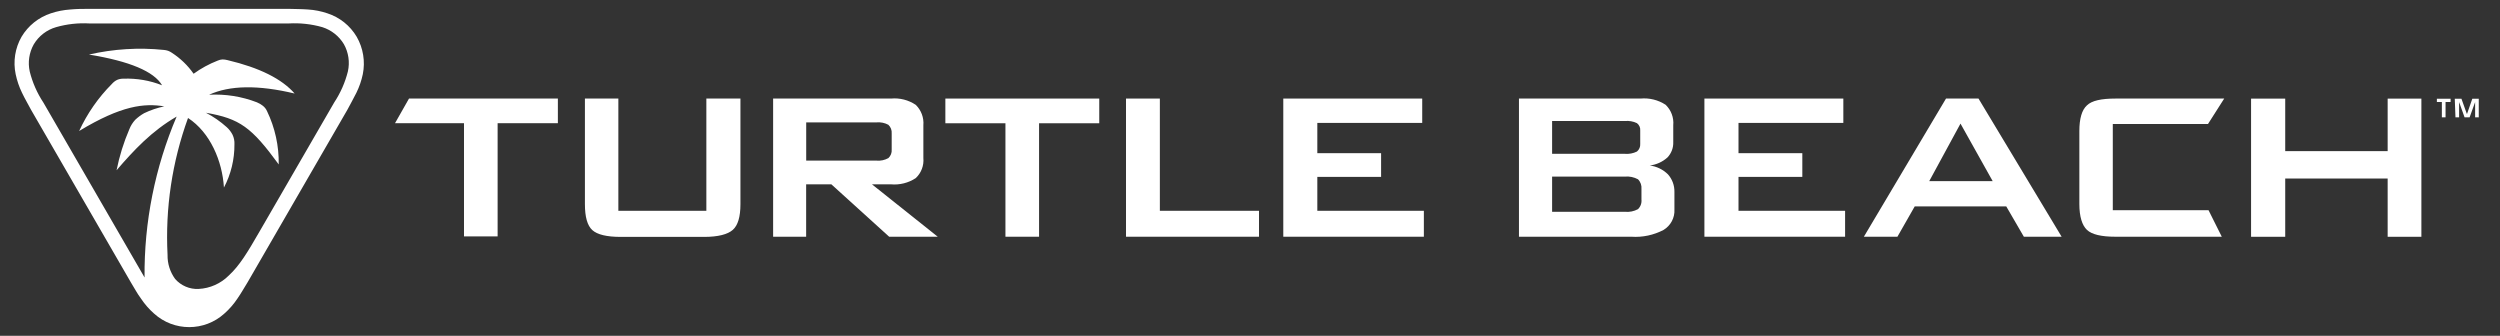
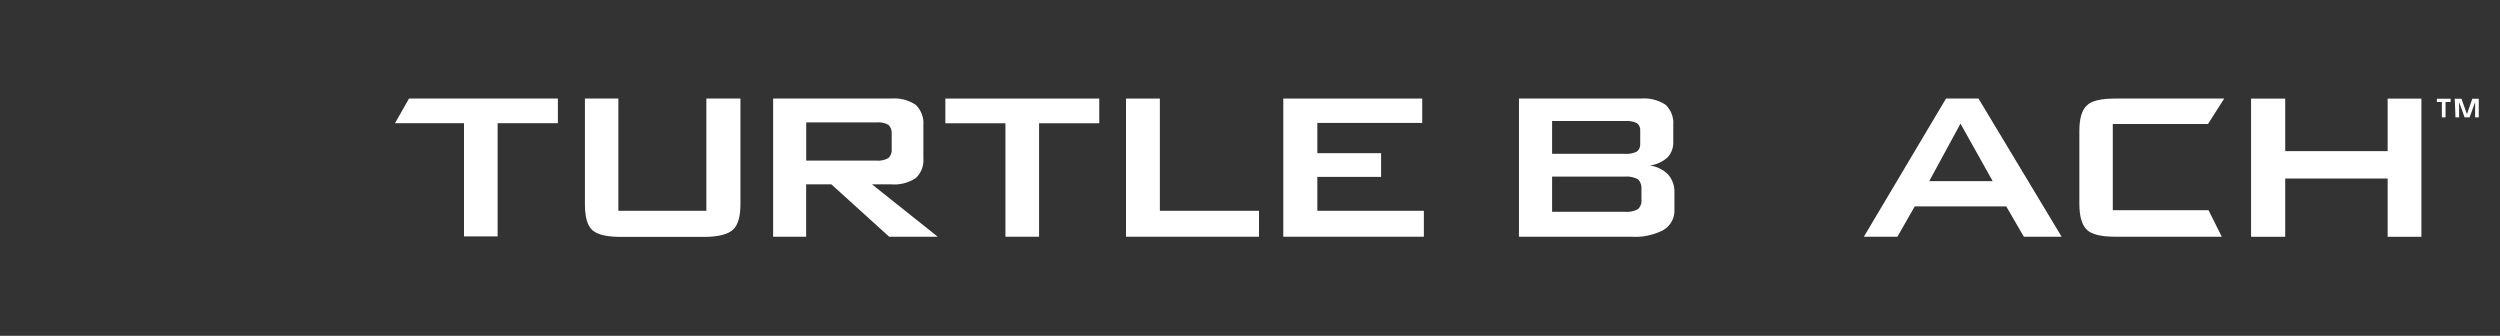
<svg xmlns="http://www.w3.org/2000/svg" id="Layer_1" viewBox="0 0 426.13 57.24">
  <rect x="0" y="0" width="426.13" height="57.24" fill="#333333" stroke="none" />
  <defs>
    <style>.cls-1{fill:#fff;stroke-width:0px;}</style>
  </defs>
-   <path class="cls-1" d="m60.8,6.27c-1.12-1.9-2.9-3.32-5-4-1.06-.36-2.16-.58-3.28-.65-1.23-.09-2.12-.07-3.3-.11H15.26c-1.18,0-2.08,0-3.3.11-1.12.08-2.23.29-3.29.65-2.1.69-3.87,2.11-5,4-1.1,1.93-1.46,4.2-1,6.38.23,1.09.59,2.16,1.08,3.16.53,1.11,1,1.87,1.55,2.92,5.66,9.8,11.33,19.6,17,29.39.63,1,1,1.79,1.75,2.8.62.93,1.36,1.78,2.2,2.52,3.4,3.09,8.6,3.09,12,0,.84-.74,1.58-1.59,2.2-2.52.7-1,1.12-1.8,1.75-2.8,5.66-9.8,11.33-19.6,17-29.39.55-1.05,1-1.81,1.55-2.92.49-1,.86-2.06,1.09-3.16.44-2.18.07-4.45-1.04-6.38Zm-1.5,5.9c-.47,1.88-1.26,3.67-2.33,5.29l-12.73,22c-2.09,3.63-3.42,5.82-5.23,7.49-1.37,1.38-3.21,2.2-5.15,2.3-1.52.08-2.99-.55-4-1.69-.87-1.19-1.33-2.63-1.3-4.11-.41-7.94.78-15.87,3.49-23.34,3.77,2.46,5.84,7.31,6.12,11.86,1.2-2.27,1.81-4.81,1.79-7.38.03-.56-.08-1.11-.32-1.62-.25-.49-.59-.93-1-1.3-1.07-.96-2.26-1.79-3.54-2.45,5.79,1,7.78,2.48,12.41,8.81.05-3.15-.63-6.26-2-9.1-.16-.36-.41-.67-.72-.91-.31-.24-.64-.43-1-.58-2.59-1-5.37-1.44-8.15-1.29,3.52-1.62,8.38-1.69,14.58-.21-2.18-2.5-5.99-4.4-11.43-5.69-.28-.07-.58-.12-.87-.12-.28.02-.55.08-.81.2-1.46.57-2.84,1.32-4.11,2.24-.99-1.42-2.25-2.63-3.7-3.57-.2-.14-.41-.25-.64-.34-.24-.08-.49-.13-.74-.15-4.27-.44-8.58-.17-12.76.79,6.93,1.13,11.09,2.88,12.47,5.24-2.09-.83-4.33-1.21-6.58-1.13-.37-.01-.73.06-1.07.2-.36.17-.67.42-.93.72-2.31,2.32-4.19,5.03-5.56,8,7.25-4.39,11.13-4.75,14.51-4.2-1.19.25-2.35.64-3.44,1.17-.55.31-1.05.69-1.51,1.12-.43.47-.77,1.01-1,1.6-.97,2.25-1.7,4.6-2.18,7,3-3.48,6-6.69,10.24-9.15-3.69,8.67-5.56,18.01-5.47,27.43h0l-.24-.42c-5.66-9.79-11.33-19.58-17-29.39-1.07-1.62-1.86-3.41-2.33-5.29-.35-1.57-.11-3.22.68-4.63.85-1.43,2.21-2.48,3.81-2.94,1.85-.53,3.78-.74,5.7-.63h33.94c1.94-.11,3.88.1,5.74.63,1.54.49,2.85,1.52,3.68,2.91.79,1.41,1.03,3.06.68,4.63Z" />
  <g id="TurtleBeach_Logo_Horiz_WHT">
    <path class="cls-1" d="m79.09,40.29v-19.29h-11.76l2.39-4.21h25.37v4.21h-10.27v19.29h-5.73Z" />
    <path class="cls-1" d="m105.4,16.8v19.13h15v-19.13h5.81v18c0,2.15-.43,3.61-1.3,4.38s-2.5,1.2-4.91,1.2h-14.19c-2.39,0-4-.39-4.85-1.16s-1.26-2.26-1.26-4.42v-18h5.7Z" />
    <path class="cls-1" d="m131.78,40.35v-23.55h20.09c1.49-.14,2.98.24,4.22,1.07.93.91,1.41,2.18,1.3,3.48v5.58c.12,1.28-.36,2.55-1.3,3.43-1.25.82-2.73,1.19-4.22,1.06h-3.24l11.21,8.93h-8.28l-9.85-8.93h-4.3v8.93h-5.63Zm17.64-19.49h-12v6.52h12c.69.06,1.39-.09,2-.43.41-.37.62-.92.57-1.47v-2.72c.05-.56-.16-1.11-.57-1.49-.61-.33-1.31-.47-2-.41" />
    <polygon class="cls-1" points="177.11 21.01 177.11 40.35 171.38 40.35 171.38 21.01 161.14 21.01 161.14 16.8 187.37 16.8 187.37 21.01 177.11 21.01" />
    <polygon class="cls-1" points="191.93 40.35 191.93 16.8 197.7 16.8 197.7 35.93 214.6 35.93 214.6 40.35 191.93 40.35" />
    <polygon class="cls-1" points="218.74 40.35 218.74 16.8 242.42 16.8 242.42 20.95 224.54 20.95 224.54 26.11 235.41 26.11 235.41 30.15 224.54 30.15 224.54 35.93 242.7 35.93 242.7 40.35 218.74 40.35" />
    <path class="cls-1" d="m258.91,40.35v-23.55h20.71c1.51-.14,3.02.23,4.29,1.06.94.91,1.42,2.19,1.3,3.49v2.86c.04.98-.32,1.93-1,2.64-.84.75-1.88,1.22-3,1.36,1.17.15,2.25.68,3.09,1.5.74.82,1.13,1.9,1.11,3v3c.08,1.41-.64,2.75-1.85,3.48-1.68.88-3.58,1.29-5.48,1.16h-19.17Zm18.08-19.72h-12.43v5.59h12.41c.71.06,1.42-.08,2.05-.39.39-.32.6-.81.56-1.32v-2.24c.05-.49-.16-.98-.56-1.28-.64-.31-1.35-.43-2.05-.36m0,9.47h-12.41v6h12.41c.77.08,1.55-.08,2.23-.45.44-.43.66-1.04.59-1.65v-1.77c.06-.62-.15-1.23-.59-1.67-.68-.37-1.46-.53-2.23-.46" />
-     <polygon class="cls-1" points="290.52 40.35 290.52 16.8 314.2 16.8 314.2 20.95 296.33 20.95 296.33 26.11 307.21 26.11 307.21 30.15 296.33 30.15 296.33 35.93 314.5 35.93 314.5 40.35 290.52 40.35" />
    <path class="cls-1" d="m317.7,40.35l14-23.55h5.54l14.17,23.55h-6.44l-3-5.17h-15.6l-2.95,5.17h-5.72Zm11.14-9.47h10.82l-5.49-9.81-5.33,9.81Z" />
    <path class="cls-1" d="m378.71,40.35h-18.15c-2.38,0-4-.38-4.83-1.16s-1.3-2.26-1.3-4.42v-12.43c0-2.14.43-3.6,1.29-4.38.83-.81,2.46-1.16,4.84-1.16h18.56l-2.76,4.33h-16.23v14.7h16.32l2.26,4.52Z" />
    <polygon class="cls-1" points="406.98 40.36 406.98 30.43 389.52 30.43 389.52 40.36 383.7 40.36 383.7 16.81 389.52 16.81 389.52 25.76 406.98 25.76 406.98 16.81 412.73 16.81 412.73 40.36 406.98 40.36" />
  </g>
  <path class="cls-1" d="m417.71,17.39h-.86v2.61h-.63v-2.61h-.85v-.56h2.34v.56Zm.71-.56h1.14l.91,2.56h.05l.89-2.56h1.1v3.17h-.62v-2.6h0l-.94,2.6h-.86l-.93-2.6h0v2.6h-.62l-.12-3.17Z" />
</svg>